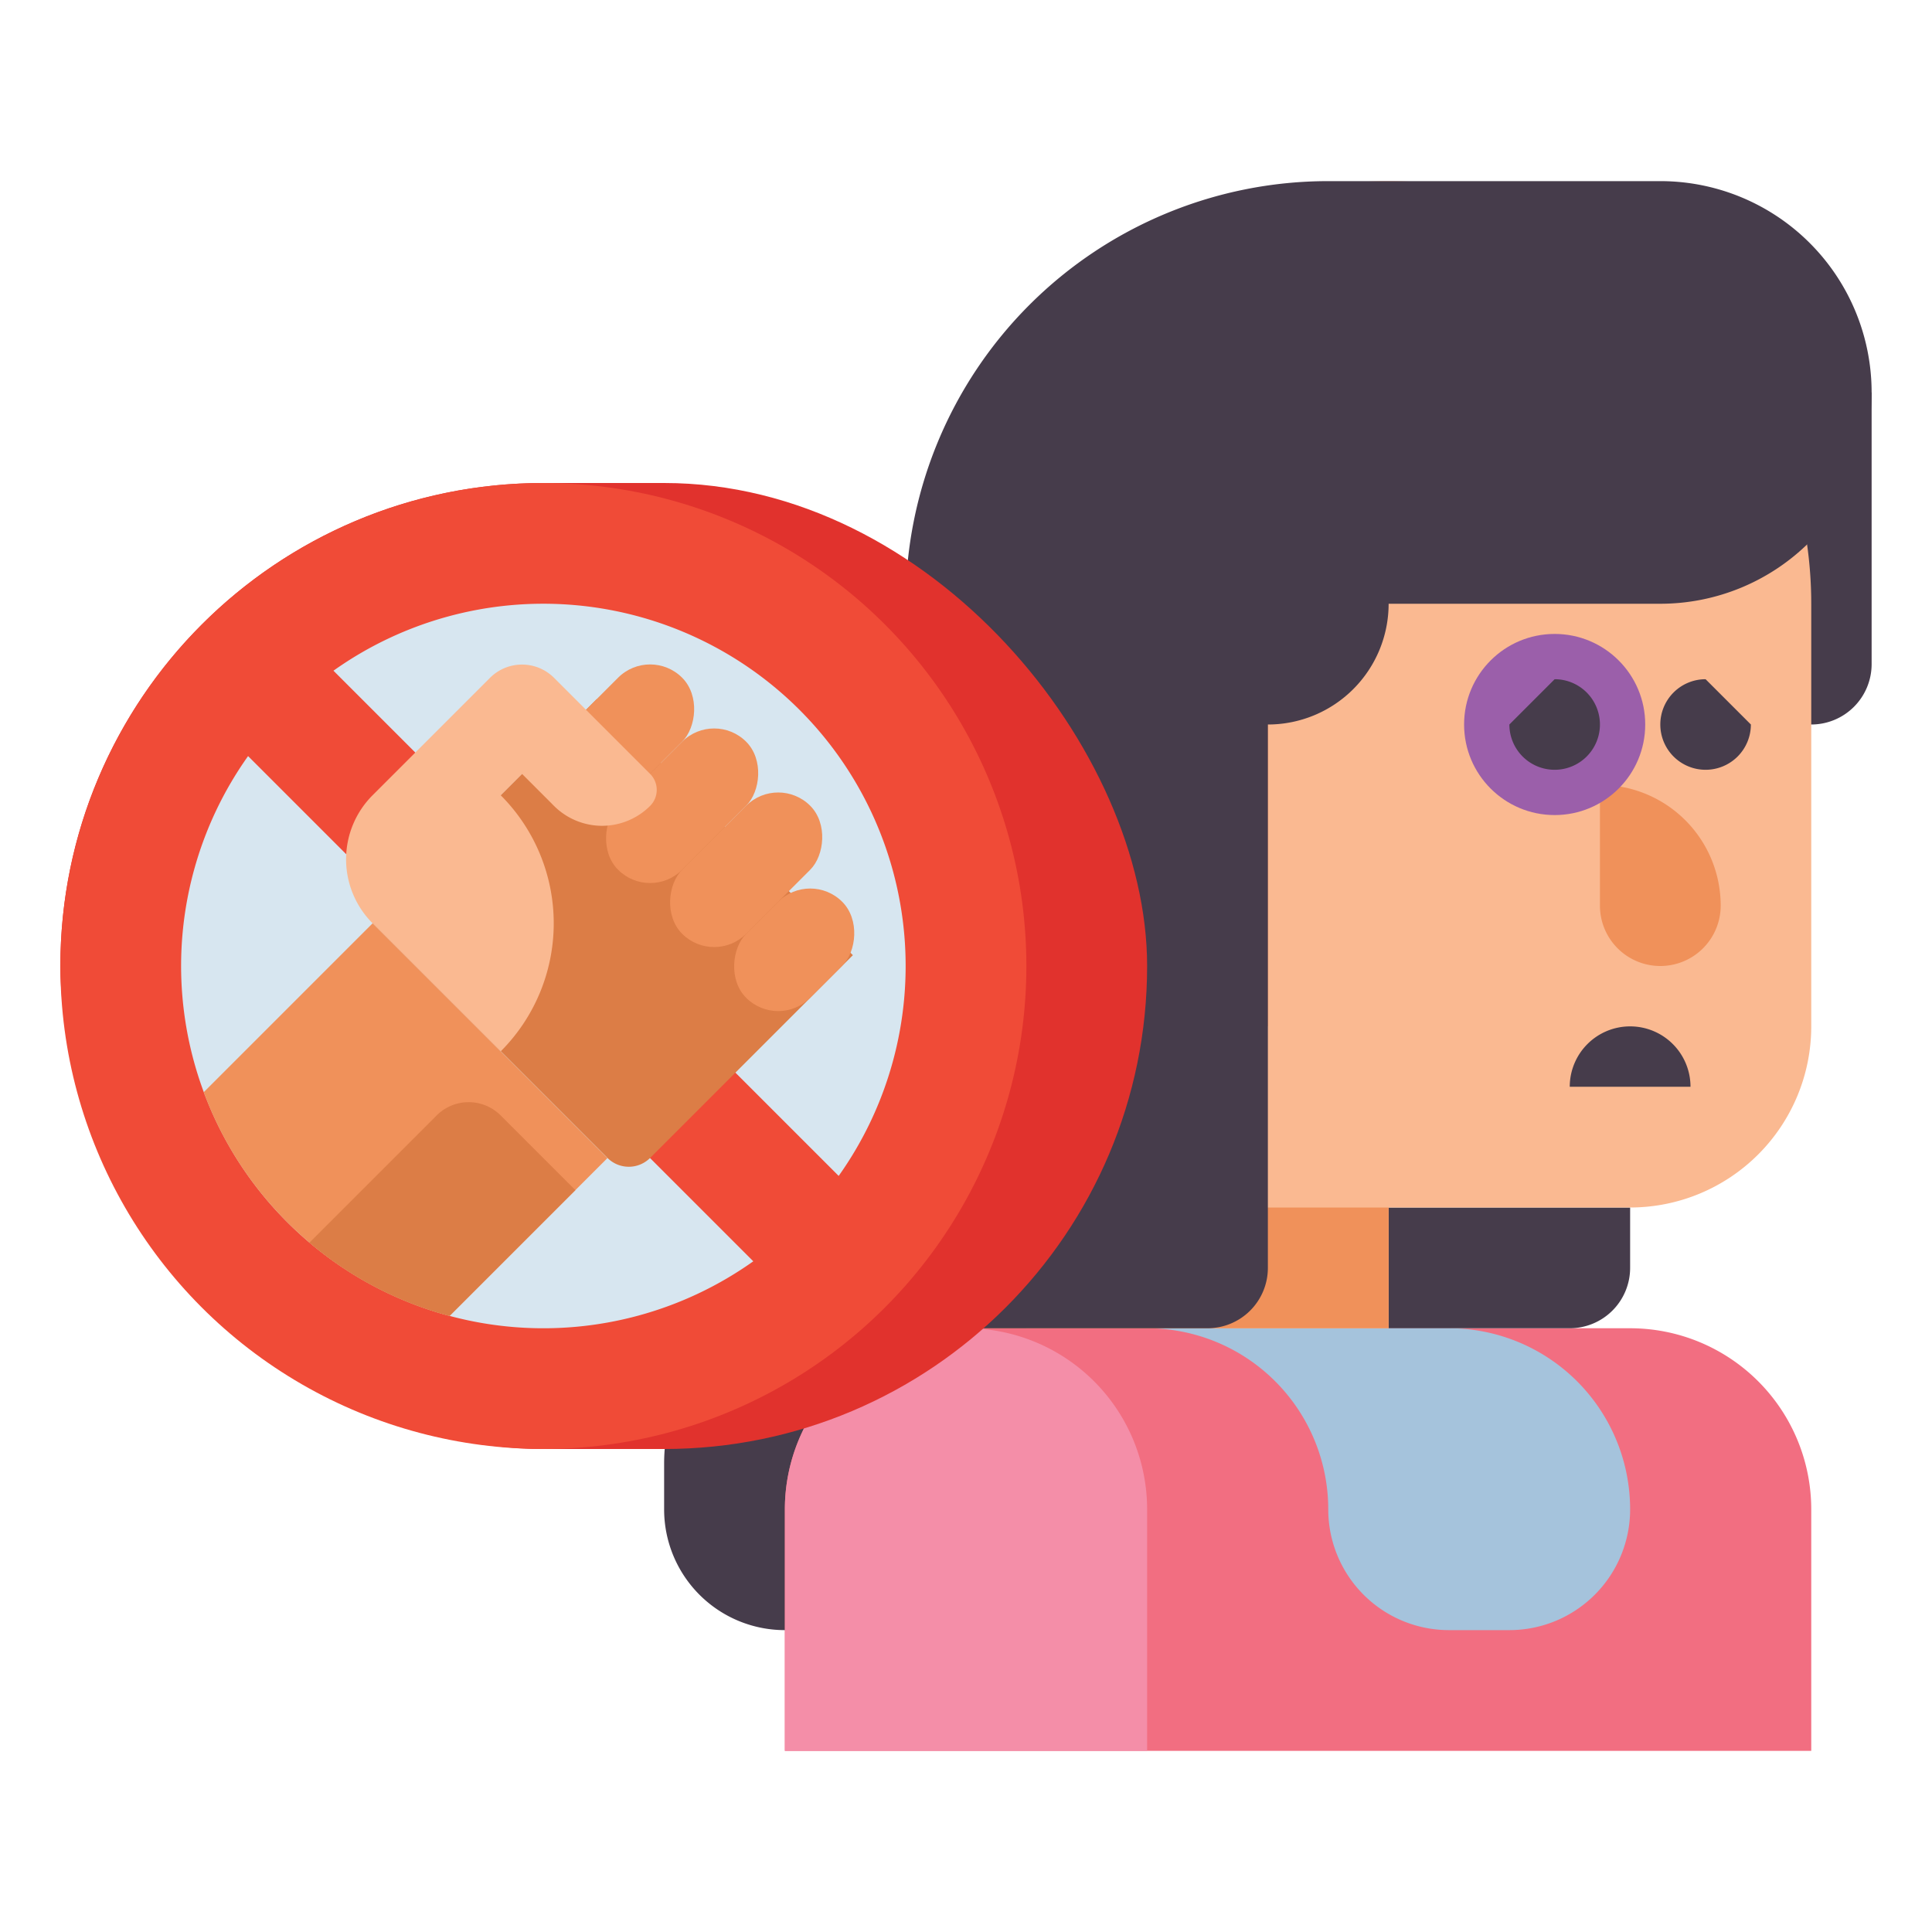
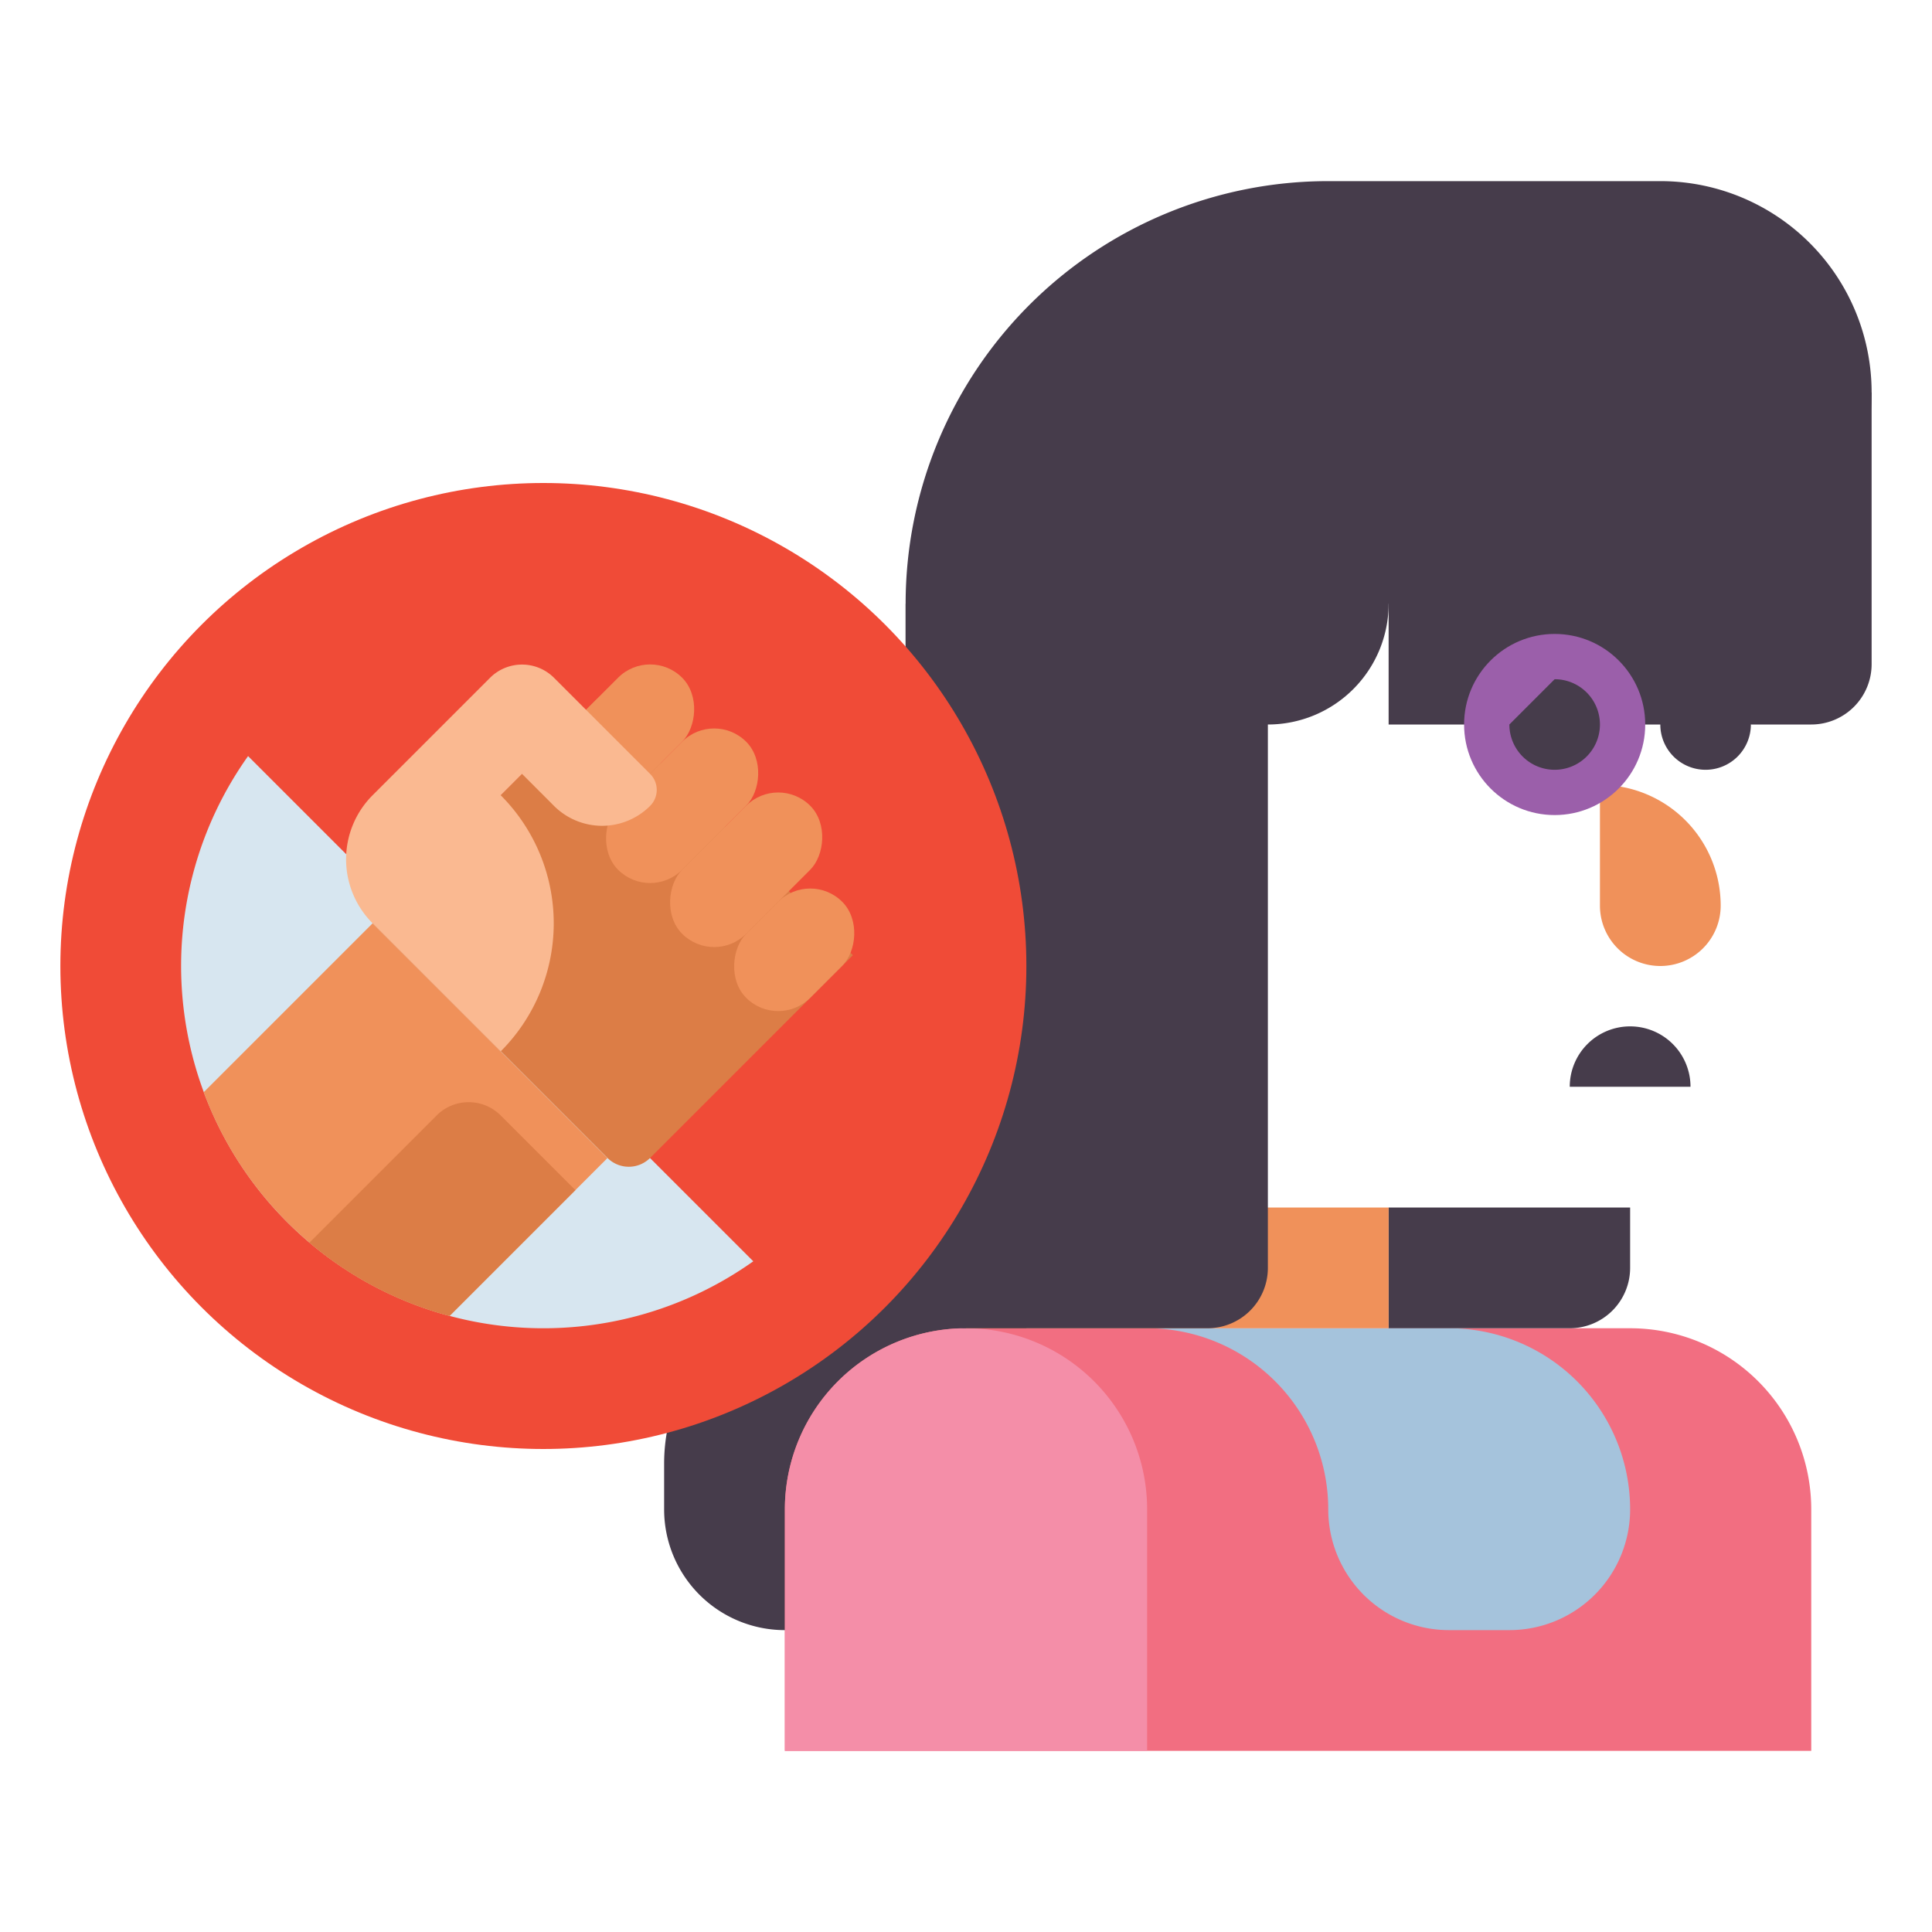
<svg xmlns="http://www.w3.org/2000/svg" height="512" viewBox="0 0 512 512" width="512">
  <path d="m240 160v44.118a48 48 0 0 1 -14.059 33.941l-3.882 3.882a48 48 0 0 0 -14.059 33.941v40.236a48 48 0 0 1 -14.059 33.941l-3.882 3.882a48 48 0 0 0 -14.059 33.941v12.118a32 32 0 0 0 32 32h64v-272z" fill="#463c4b" />
  <path d="m256 352h176a48 48 0 0 1 48 48v64a0 0 0 0 1 0 0h-272a0 0 0 0 1 0 0v-64a48 48 0 0 1 48-48z" fill="#f26e81" />
  <path d="m384 352h-80a48 48 0 0 1 48 48 32 32 0 0 0 32 32h16a32 32 0 0 0 32-32 48 48 0 0 0 -48-48z" fill="#a5c3dc" />
  <path d="m256 352a48 48 0 0 1 48 48v64a0 0 0 0 1 0 0h-96a0 0 0 0 1 0 0v-64a48 48 0 0 1 48-48z" fill="#f48ea8" />
  <path d="m368 104h128a0 0 0 0 1 0 0v72a16 16 0 0 1 -16 16h-112a0 0 0 0 1 0 0v-88a0 0 0 0 1 0 0z" fill="#463c4b" />
  <path d="m368 320h64a0 0 0 0 1 0 0v16a16 16 0 0 1 -16 16h-48a0 0 0 0 1 0 0v-32a0 0 0 0 1 0 0z" fill="#463c4b" />
-   <path d="m368 48a112 112 0 0 0 -112 112v192h112v-32h64a48 48 0 0 0 48-48v-112a112 112 0 0 0 -112-112z" fill="#fab991" />
  <path d="m432 272a16 16 0 0 1 16 16 0 0 0 0 1 0 0h-32a0 0 0 0 1 0 0 16 16 0 0 1 16-16z" fill="#463c4b" />
  <path d="m424 208a32 32 0 0 1 32 32 16 16 0 0 1 -16 16 16 16 0 0 1 -16-16v-32a0 0 0 0 1 0 0z" fill="#f0915a" />
  <circle cx="412" cy="192" fill="#9b5faa" r="24" />
  <path d="m424 192a12 12 0 0 1 -24 0l12-12a12 12 0 0 1 12 12z" fill="#463c4b" />
  <path d="m464 192a12 12 0 1 1 -12-12z" fill="#463c4b" />
  <path d="m368 320h-93.333a18.666 18.666 0 0 1 -18.667-18.667v50.667h112z" fill="#f0915a" />
-   <path d="m336 192v80a40 40 0 0 1 0-80z" fill="#f0915a" />
  <path d="m440 48h-88a112 112 0 0 0 -112 112v176a16 16 0 0 0 16 16h64a16 16 0 0 0 16-16v-144a32 32 0 0 0 32-32h72a56 56 0 0 0 56-56 56 56 0 0 0 -56-56z" fill="#463c4b" />
-   <rect fill="#e1322d" height="256" rx="128" width="288" x="16" y="128" />
  <circle cx="144" cy="256" fill="#f04b37" r="128" />
-   <path d="m222.257 311.63a96.018 96.018 0 0 0 -133.887-133.887z" fill="#d7e6f0" />
+   <path d="m222.257 311.63z" fill="#d7e6f0" />
  <path d="m65.743 200.37a96.018 96.018 0 0 0 133.887 133.887z" fill="#d7e6f0" />
  <path d="m114.385 206.929h96a0 0 0 0 1 0 0v76a8 8 0 0 1 -8 8h-88a0 0 0 0 1 0 0v-84a0 0 0 0 1 0 0z" fill="#dc7d46" transform="matrix(.707 .707 -.707 .707 223.581 -41.914)" />
  <g fill="#f0915a">
    <rect height="48" rx="12" transform="matrix(.707 .707 -.707 .707 203.966 -65.269)" width="24" x="168.77" y="189.574" />
    <rect height="48" rx="12" transform="matrix(.707 .707 -.707 .707 186.995 -58.24)" width="24" x="151.799" y="172.603" />
    <rect height="48" rx="12" transform="matrix(.707 .707 -.707 .707 220.936 -72.299)" width="24" x="185.74" y="206.544" />
    <rect height="36" rx="12" transform="matrix(.707 .707 -.707 .707 239.664 -75.085)" width="24" x="198.468" y="233.757" />
  </g>
  <path d="m132.686 210.745 5.657-5.657 8.485 8.486a18 18 0 0 0 25.456 0 6 6 0 0 0 0-8.486l-25.456-25.456a12 12 0 0 0 -16.97 0l-31.113 31.113a24 24 0 0 0 0 33.941l33.941 33.941a48 48 0 0 0 0-67.882z" fill="#fab991" />
  <path d="m76.118 323.882a95.551 95.551 0 0 0 43.023 24.86l41.83-41.83-62.226-62.226-44.756 44.757a95.64 95.64 0 0 0 22.129 34.439z" fill="#f0915a" />
  <path d="m115.716 295.6-33.709 33.707a95.416 95.416 0 0 0 37.134 19.435l33.344-33.342-19.8-19.8a12 12 0 0 0 -16.969 0z" fill="#dc7d46" />
</svg>